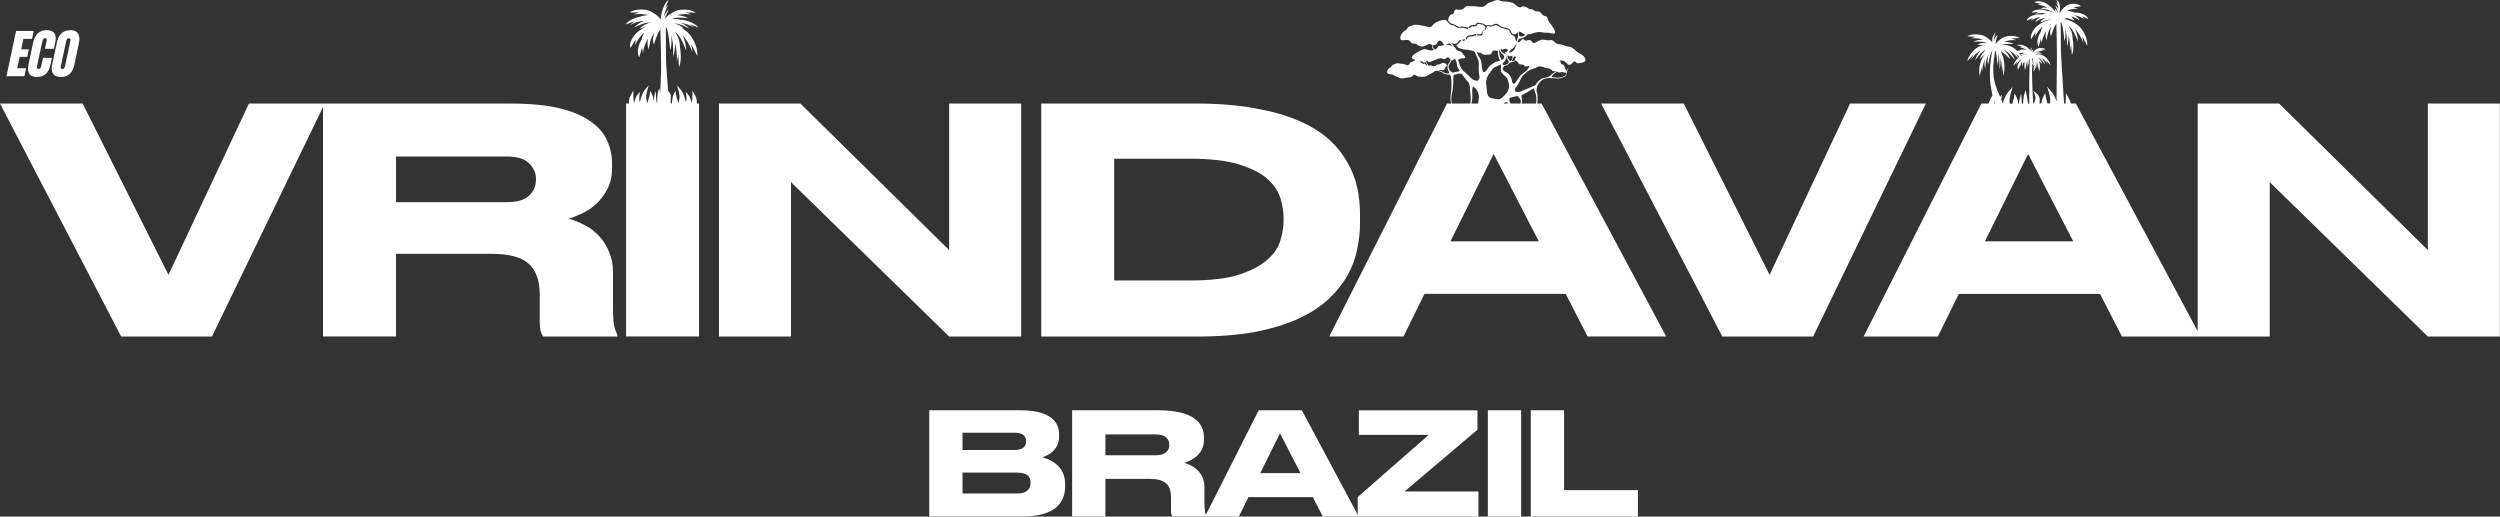
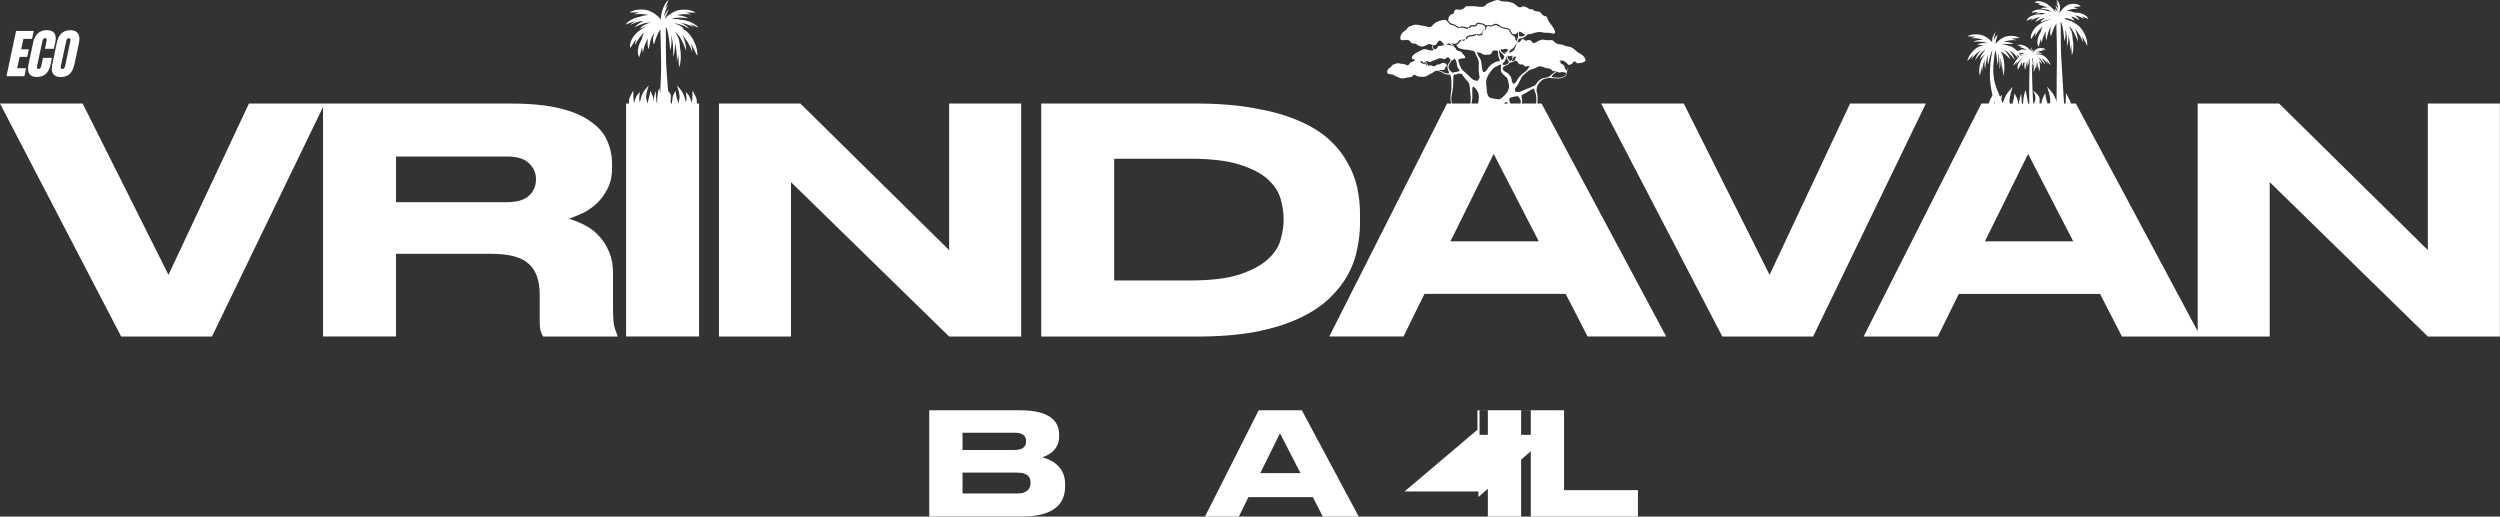
<svg xmlns="http://www.w3.org/2000/svg" id="_Слой_2" data-name="Слой 2" viewBox="0 0 800 165.31">
  <rect x="0" y="0" width="800" height="165.31" fill="#333333" stroke="none" />
  <defs>
    <style> .cls-1 { fill: #fff; } </style>
  </defs>
  <g id="_Слой_1-2" data-name="Слой 1">
    <g>
      <path class="cls-1" d="M656.57,3.85c.28.14.21.06.21.05-.07-.02-.14-.04-.21-.05ZM658.38,4.18c.03.2.04.12.04.12-.01-.04-.03-.08-.04-.12ZM655.47,4.96c.22.05.45.11.68.18.08,0,.17-.02.26-.02-.14-.02-.37-.05-.74-.12-.06-.02-.13-.02-.2-.03ZM209.16,6.03h.02s-.02,0-.03,0h.01ZM655.73,7.59l.02-.02s0,0,0-.01c0,0-.02.02-.03.03ZM468.17,8.5c-1.18-.18-1.43.54-.71.4.81-.14.8.07,1.59.25.4.11.76.2.83-.25-.02-.09-.05-.09-.13-.11-.63-.04-.45.04-1.12-.2-.18-.04-.29-.07-.47-.09ZM208.63,9.35l.02-.02s0-.01.01-.02c-.01.01-.02.02-.04.04ZM474.67,9.78s.33-.61.14-.38c-.72.85-.33,1.71-1.7,1.55-.47-.05-.47-.18-.42.36.24.02.47.07.71.07.22.02.89-.09.94-.29.14-.5,0-.63.33-1.31ZM486.02,10.12c.02.25.04.5.05.88.02.41,0,.58.43.67.63.13,1.2-.18,1.68-.61-.25.02-.4-.05-.65-.23-.74-.58-1.21-.74-1.52-.7ZM472.24,10.9c-.15.02-.25.05-.38.09-.18.05-.34.11-.53.16-.8.29-1.21-.13-1.87.52l-.16.16c-.33.34-.27.94-.18.88.54-.4.45-.97,1.36-1.04.76.02.8-.07,1.5-.29.13-.04.22-.05.33-.07h.09c0-.07,0-.13-.02-.2,0-.09,0-.14.02-.22h-.16ZM468.73,12.48c-.38.25-.6.25-1.05.25.2.14.62.45.89.32.11-.07.18-.43.16-.58ZM473.89,7.42c-.47-.02-.98-.38-1.34-.02-.63.63-.18.79-1.21.59-1.16-.22-2.08,1.82-.74.72.78-.63.34-.36.76-.27l.31.05c1.05.09.92-.9,1.38-.86.4.05.58.18,1.14.2.6.02.74.49,1.12.81.16.13-.31,1.06-.36,1.26.4-.41.65-.58.78-1.19.22-.95.94.18,2.01-.4,1.3-.7,1.7.2,2.88.67.83.32,2.12.22,2.45.97.29.68.05.4.54.96.65.74,1.14.4,1.29,1.37.02.36-.02.34.16.68.07.13.09.25.09.36.13-.2.24-.4.31-.59.38-.9.34-1.24.31-2.25,0-.07,0-.13-.02-.2v-.05c-.29.22-.43.63-.76.72-.14.02-.87-.02-.96-.11-.27-.29-.45-.47-.58-.86-.43-1.49-2.34-.7-3.46-1.76-.63-.59-1.3-.83-2.12-.38-.81.45-.51.31-1.45.22-.36-.05-.87.04-1,.02-.29-.04-.33-.58-1.52-.65ZM636.03,13.87c.34.1.26.02.26.02-.09,0-.18-.02-.26-.02ZM463.8,13.85c-.53.11-.92.58-1.39.49l.02.04c.85-.13,1.68,0,2.48.43-.11-.16-.27-.29-.49-.43-.2-.14-.42-.32-.62-.52ZM461.83,13.94c-.36-.41-.69-1.1-1.32-.9-.14.04-.2.09-.29.2-.42.49-.51,1.33-1.49,1.22-.07-.02-.15-.04-.24-.05-.07.38-.11.68.18.99.27.29.42.5.78.31.92-.47.24-.92,1.3-1.04.43-.02.53.02.96-.13.13-.04.25-.07.38-.11-.04-.09-.05-.2-.09-.31-.05-.05-.11-.11-.18-.18ZM485.3,13.92c-.2.31-.4.59-.63.86-.18.41-.49.72-.89.92-.15.13-.29.23-.43.38-.2.22-.4.49-.56.79h.02c1.03-.16,1.78-.7,2.06-1.69.07-.27.24-.47.34-.74.05-.18.09-.34.09-.52ZM645.9,16.79s.05.06.08.09l.28-.17-.36.07ZM482.66,15.92c-.45-.11-.87-.43-1.29-.25-.53.27-.47.2-1.03.07-.15-.04-.09.58.16.83.29.27.98.79,1.34.59.02-.02.04-.04.05-.07-.16-.14-.31-.29-.38-.54.16.07.36.16.56.23.04-.07.07-.14.09-.2.04-.04.05-.07.07-.11.13-.22.27-.4.42-.56ZM645.26,17.3h0l-.02-.02v.02ZM647.44,16.9c-.48.01-.88.06-1.32.17.12.16.23.31.34.48.39-.24.75-.39,1.22-.55-.08-.03-.16-.06-.24-.09ZM648.49,17.4c-.49-.06-1.33.15-1.91.31.03.05.06.1.09.15.07-.04.14-.07.2-.09.54-.22,1.08-.35,1.62-.37h0ZM645.27,17.31l.58,1.15c.1-.09.2-.18.31-.26l-.88-.9h0ZM651.07,18.69h0s0,0,0,0h0ZM647.07,18.69s0,.02.02.04c.02-.03.05-.07.07-.1-.03.02-.06.04-.09.06ZM648.06,18.71s-.02.06-.03.09c0,0,.02-.02.02-.02.05-.1.01-.07,0-.07ZM479.85,15.85c-.34.88.07,2.32.56,3.1.07.09.13.2.2.29.33-.16.62-.43.72-.99v-.11c-.13-.59-.42-.77-.85-1.15-.76-.65-.36-.68-.63-1.13ZM482.57,17.76c-.07.23-.18.41-.16.63.04.36.25.47.45.67.13.14.24.34.38.47.07.04.15.05.24-.04.45-.41.58-1.1.47-1.67-.09.02-.2.04-.31.07-.56.22-.72.23-1.07-.13ZM484.68,18.03c-.25.38-.2.22-.38.4,0,.03-.54,1.05-.54,1.06.04.23,1.03-.14,1.14-.2-.2-.29-.18-.45.04-.72.53-.63.52-.13-.25-.54ZM499.39,19.21c-.47-.18-.22,1.64.02.14,0-.07.02-.09-.02-.14ZM650.28,18.63c-.03.48-.05,1.12-.06,1.85.16-.6.29-1.22.25-1.81l-.02.05s-.07-.09-.11-.13c-.02.01-.04.02-.06.04ZM482.4,17.58c-.05.11-.11.22-.15.33-.54,1.24-.52,1.67-1.36,2.3.02.16,0,.4.05.5.11.23.8,0,1.07-.07.16-.05.36-.11.53-.27.13-.13.2-.23.24-.41.07-.34-.13-.61-.29-.77-.16-.16-.29-.32-.33-.65,0-.2.04-.32.13-.54.07-.16.09-.29.11-.42ZM455.22,19.77c-.34-.27-.51-.25-.78-.14.13.25.35.47.58.63.49.34.92-.11,1.14.27.18.29.34.4.63.47-.14-.31-.27-.5-.43-.77-.09-.16-.16-.29-.24-.38-.14.09-.29.18-.51.2-.09,0-.31-.22-.4-.27ZM650.78,19.66c-.16.54-.25.84-.57,1.26v.9c.11-.26.55-1.3.56-1.85,0-.11,0-.2.01-.26,0-.02,0-.04,0-.05ZM22.05,12.22c-.45,0-.75.34-.88,1.01l-1.68,7.83c-.04.17-.06.31-.06.43,0,.4.18.6.53.6.44,0,.73-.34.88-1.03l1.66-7.83c.04-.18.06-.33.06-.45,0-.38-.17-.56-.51-.56ZM479.18,16.24c-.43,0-1.45-.38-1.67.36-.22.68-.53.9-1.29.88-.78-.02-1.3.27-2.01-.29l-.24-.16c-.65-.41-.85.05-1.36-.43-.29-.31.33,1.01.36,1.04.62,1.1,1,1.39,1.12,2.74.04.45.22,2.48.56,2.7.91.13,1.43-1.4,2.15-2.09.38-.36.96-.68,1.38-.95.49-.31.89-.38,1.39-.47.18-.04.33-.07.49-.13-.13-.25-.25-.45-.36-.74-.24-.67-.36-1.17-.36-1.89.02-.4.18-.58-.18-.58ZM465.56,18.84c-.07-.02-.15-.02-.18,0-.29.11-.52.7-.94.5-.09.25-.18.49-.36.74-.33.49-.52.74-.54,1.35-.02.45.27.97.62,1.3.14.14.27.31.4.41.29.25.47.02.8-.04.15-.04.38-.04.56-.05.25-.04.47-.09.71-.18.16-.05.34-.14.51-.2-.13-.2-.23-.41-.4-.63-.54-.79-.42-.83-.6-1.85-.07-.49-.29-.97-.56-1.35ZM464.02,18.93c-.6-.86-.76-.68-1.5-.14-.76.58-.92-.79-2.95.27-.58.29-.74.14-1.29.49-1.3.81-1.2-.38-1.85.07-.24.18-.18.11.09.52.2.29.4.65.58.9.47-.02.72-.31,1.05-.04.83.67,1.88-.49,1.94-.43.42.38,1.03-.52,1.81-.4.72.11.62,0,1.12.67.13-.11-.05.2-.13.29-.49.5-.34.32-.63.99-.05.11-.07.13-.14.22-.18.14-.49.11-.71.07-.29-.04-.78-.05-1.03.13.02.02.6.14.67.16.18.07.33.14.49.22.54.25.74.52,1.39.58.54.04.92.05.69-.56-.18-.49-.47-.94-.45-1.46.04-.58.22-.94.58-1.39.25-.36.34-.59.45-.92-.02-.02-.04-.05-.07-.07-.04-.05-.07-.11-.11-.16ZM10.25,12.43h-2.75l-.72,3.35h2.44l-.51,2.42h-2.43l-.78,3.62h2.84l-.53,2.57H2.07l3.08-14.49h5.65l-.55,2.53ZM22.47,9.66c.96,0,1.69.23,2.18.7.51.47.76,1.15.76,2.05,0,.4-.05.83-.14,1.27l-1.46,6.94c-.57,2.69-2.01,4.03-4.31,4.03-.96,0-1.7-.23-2.2-.68-.49-.47-.74-1.15-.74-2.05,0-.38.05-.81.16-1.3l1.46-6.94c.56-2.68,1.99-4.01,4.29-4.01ZM14.97,9.66c1.91,0,2.86.86,2.86,2.59,0,.38-.05.84-.16,1.38l-.43,1.99h-2.86l.51-2.42c.04-.18.06-.34.06-.47,0-.35-.17-.53-.51-.53-.44,0-.73.34-.88,1.01l-1.68,7.83c-.03.1-.04.25-.04.43,0,.4.16.6.49.6.22,0,.4-.08.55-.23.14-.17.25-.42.33-.76l.55-2.57h2.86l-.45,2.14c-.27,1.32-.77,2.32-1.48,2.98-.71.66-1.68.99-2.9.99-.94,0-1.64-.22-2.12-.66-.47-.44-.7-1.1-.7-1.97,0-.47.05-.93.16-1.38l1.46-6.94c.29-1.34.8-2.34,1.54-3.02.74-.68,1.69-1.01,2.84-1.01ZM499.28,23.16c-.74.2-.94-.4-1.09-.25-.4.38-.6.47-1.03.76-.2.16-.71.76-.58.97.07.11,1.74.22,1.97.23.65.02,1.45-.16,2.14-.52.38-.18.47-.67.51-.95.02-.07.02-.14.04-.18-.2.11-.51.04-.72-.04-.27-.09-.31-.11-.63-.13q-.31.02-.6.11ZM467.34,12.75c-.89.22-.49,1.28-2.03,1.28-.42-.04-.71-.11-1.1-.18.11.07.24.16.4.25.36.22.56.54.65.9.25.16.51.31.62.61.38.99,1.34.41,1.94,1.24.29.41.24.4.65.81.54.58.62,1.04-.31,1.01-1.12-.04-1.01.38-1.65.45.16.27.29.58.38.92.27,1.04.14.78.63,1.66.47.86.74.95,1.34,1.49.42.4.78.65,1.19,1.1.36.38.78.81,1.21,1.12.42.32,1.79.74,1.88.09.09-.76.53.25.16-1.91-.02-.13-.04-.25-.05-.38-.02-.23-.04-.45-.05-.68-.04-.81.02-1.53.02-2.32-.02-.85-.18-1.17-.56-1.91-.23-.45-.32-.76-.52-1.19-.47-1.04-.85-.81-1.67-1.01-.89-.2-.69-.22-1.59-.22-.36,0-1.97-.41-2.19-.58-.31-.25-.16-.49-.81-.88,1.07-.25,1.09-1.08,1.54-1.24.47-.2.36.14-.07-.43ZM485.28,19.52c-.34-.18-.18-.13-.62.07-.31.14-.54.23-.87.29-.09.02-.2.04-.29.07-.71.18-.49.45-.91.7l-.2.11c-.38.18-1.12.34-1.41.79l-.04.09c-.14.5.04.77.27.99.2.18.38.29.63.41.36.18.67.33.94.67.24.29.6.67.76,1.03.33.68.15,1.98.96,2.07.36-.09,1.3-1.62,1.5-1.94.65-1.01,1.07-1.15,1.99-1.86.58-.45,1.09-1.03,1.38-1.69.22-.5-.94-.02-1.11-.02-.62.04-.36-.72-1.36-.67-1.23.05-.8-.63-1.65-1.12ZM493.16,21.27c-.78-.09-.51-.14-1.23.22-.67.32-1.23.52-1.96.74-.54.16-.76.29-1.18.67-.74.79-1.49,1.04-1.97,2.02-.31.61-.54,1.19-.89,1.8-.11.18-.22.34-.33.5-.05.09-.11.18-.18.29-.14.18-.91,1.15-.62,1.21.2.05-.02.2-.02.4.05.29.8.32,1.07.34.47,0,1.39-.43,1.96-.7.52-.25.9-.36,1.41-.58.54-.22.85-.29,1.36-.61.42-.29.4.22.98-.68.13-.2.18-.31.33-.49.07-.07.13-.14.18-.22,1.18-1.21,1.52-1.12,2.99-1.42.96-.22,1.18-.86,2.05-1.39,1.67-.99.34-.49.04-.56-.6-.13-.58-.85-2.06-.99-.91-.09-1.14-.45-1.92-.54ZM480.32,20.58c-.38.18-.76.32-1.14.54-.98.58-.89.13-1.81,1.31-.29.36-.56.72-.81,1.12-.31.49-.38.5-.63,1.12-.05.11-.09.22-.13.31-.38,1.35-.27,1.4-.13,2.74.22,1.93-.02,3.65,2.28,3.83,1.72.14,1.56.63,2.86-.4,1.03-1.03,1.79-1.64,2.05-3.13,0-.09,0-.18.02-.25.02-.54-.02-.58-.09-1.01-.05-.36-.14-.68-.24-1.03-.29-1.12-.4-.76-.98-1.41-.29-.34-.63-.56-.92-.9-.58-.79-.36-1.08-.33-2.23,0-.2.02-.41,0-.61ZM641.16,15.87c1.06,1.02,1.54,1.48,2.12,3.05-.96-.91-1.96-1.9-3.07-2.58.25.47.48.99.68,1.56.58,1.66.72,4.72.19,6.42l-.2-3.11-.25,1.91c0-1.82-.1-2.88-.44-4.61,0,1.48-.03,2.35-.33,3.75,0-.03.05-3.13-.3-4.43-.11-.42-.17-.69-.21-.86.13,1.59.2,2.3-.15,3.92-.14-1.56-.25-3.22-.61-4.69-.05.03-.1.06-.15.09-1.38,8.04-.19,10.59,1.59,14.7l.6-.67s-.14.77-.22,1.57c.16.38.32.77.49,1.18.28-1.03.81-2.51,1.66-3.54,1.38-1.65,1.49-1.72,1.5-1.72-.01.04-1.37,3.81-.93,5.22.01.05.03.09.04.14h.79c.24-.82.49-1.72.55-2.22.12-1.04.12-1.05.12-1.04,0,0,1.06,1.53,1.19,2.95,0,.1.02.21.03.32h.17c.01-.09.03-.19.05-.29.36-2.12.72-2.97.72-2.97,0,0,.08,1.84.22,3.25h.38c0-.22.02-.45.03-.7.16-2.49.79-3.59.8-3.61,0,.04.55,2.82.79,4.3h.37c-.11-3.79.02-11.79.19-14.55v-.04c-.26.71-.29,1.52-.34,2.28-.27-.71-.25-1.03-.2-1.75.04-.15,0-.12,0-.12,0,.04,0,.08,0,.12-.02.08-.05.2-.11.4-.18.59-.07,1.99-.07,1.99-.23-.61-.28-1-.32-1.66-.18.79-.21,1.26-.16,2.07l-.22-.84-.05,1.39c-.3-.55-.37-1.45-.25-2.18-.04-.16-.06-.3-.06-.44-.14.14-.28.28-.42.43-.13.51-.18.99-.18.99-.09-.23-.14-.43-.17-.63l-.04.04s.02-.07.03-.1c-.02-.26,0-.53.06-.88-.46.81-.61,1.29-.73,2.08l-.14-.79-.39,1.39c-.45-.65-.12-2,.58-2.82.16-.19.33-.37.51-.54l-.08-.08c-.71.55-1.15,1.03-1.76,1.87l.55-1.2-1.35,1.5c.17-.87.79-1.83,1.5-2.51-.89-1.07-1.59-1.7-2.81-2.49.87,1.09,1.34,1.78,1.84,3.14-.02-.02-1.79-2.37-2.91-2.95-.35-.18-.57-.31-.71-.39ZM638.06,32.18c.01.34.03.67.05.96h.21c-.09-.32-.18-.64-.27-.96ZM490.64,28.33c-.07.02-.4.25-.49.31-.67.38-1.3.79-1.97,1.17-.11.07-.23.13-.36.2-.2.11-.44.2-.62.29-.38.22-.34.68-.25,1.06.16.68.24.83.05,1.53-.02.09-.05.18-.08.25h4.63c.04-.33.08-.65.08-.97-.02-.65,0-1.68-.25-2.27-.11-.29-.22-.5-.29-.83-.05-.18-.18-.79-.45-.74ZM485.59,30.76c-.09-.02-.56.07-.67.11-.56.11-1.14.22-1.67.41-.24.13-.25.38-.27.61-.01.38.16.84.37,1.24h3.19c.22-.65.16-1.02-.26-1.64-.14-.22-.42-.7-.69-.74ZM482.24,32.76c-.2-.14-.25-.18-.45-.05-.27.16-.48.29-.61.43h1.43c-.13-.15-.25-.28-.37-.38ZM471.54,27.75c-.09-.05-.15-.07-.24.02-.2.22-.2,1.44-.18,1.76.04.52.05.95.04,1.46,0,.45-.06.77-.11,1.22-.05.3-.11.62-.19.92h2.13c.04-.24.08-.48.12-.7.25-1.64.2-2.88-1-4.16-.14-.13-.45-.43-.58-.52ZM467.03,23.55c-.56-.11-.76.34-1.18.31-.11,0-.24-.04-.33-.04-.05,0-.09,0-.13.04-.31.16-.33.74-.33,1.03.02.99-.05,1.93-.09,2.92-.04.74-.24,1.59-.38,2.32-.11.49-.15.85-.16,1.35-.04.47.02.76.09,1.22.03.16.05.3.07.43h5.9s0-.03,0-.04c.09-.41.11-.63.13-1.04.05-.83-.05-1.67-.16-2.48-.07-.54-.05-1.03-.11-1.55-.05-.58-.13-1.33-.53-1.76-.27-.29-.51-.54-.76-.86-.47-.59-.92-1.24-1.39-1.84-.05,0-.09,0-.13.02-.25.07-.29.04-.53-.02ZM126.73,64.7h35.37c3.34,0,5.75-.7,7.21-2.1,1.47-1.4,2.2-3.14,2.2-5.21v-.1c0-1.94-.73-3.61-2.2-5.01-1.4-1.47-3.81-2.2-7.21-2.2h-35.37v14.63ZM635.17,77.22h28.26l-14.43-27.96-13.83,27.96ZM464.15,77.22h28.26l-14.43-27.96-13.83,27.96ZM356.54,89.75h24.25c6.61,0,11.89-.63,15.83-1.9,3.94-1.34,6.95-2.94,9.02-4.81,2.14-1.94,3.51-4.01,4.11-6.21.67-2.27,1-4.38,1-6.31v-.6c0-1.87-.3-3.91-.9-6.11-.6-2.27-1.94-4.38-4.01-6.31-2.07-1.94-5.11-3.54-9.12-4.81-3.94-1.27-9.25-1.9-15.93-1.9h-24.25v38.98ZM657.99,0c.71.18,1.26,1.44,1.22,2.54-.02.6-.12,1.21-.28,1.83.55-.94,1.22-1.72,2.01-2.34,1.33-1.04,3.7-1.15,4.99,0l-2.43.22,1.46.6c-1.41-.09-2.24.02-3.6.6.97.06,1.6.16,2.42.59.22,0,.44,0,.66,0,1.7.04,3.57.96,3.78,2.05l-1.98-.89.71.89c-1.01-.62-1.71-.91-3.12-1.19.82.51,1.25.84,1.61,1.6-.02-.01-1.59-1.07-2.75-1.25.14.07.29.16.46.26-.1.02-.22.03-.32.05.44.24.72.51.99,1.06-.74-.3-1.51-.62-2.36-.84-.35.07-.7.16-1.05.27,1.67.28,3.19.97,4.57,2.06,1.69,1.33,3.19,4.41,2.93,6.54l-1.61-3.1.34,2.14c-.75-1.88-1.34-2.93-2.64-4.49.61,1.53.89,2.46.94,4.11,0,0-1.19-3.28-2.32-4.41-.35-.35-.57-.58-.7-.74.87,1.55,1.27,2.25,1.32,4.15.37,1.89.33,4.16-.25,5.35l-.21-3.34-.36,1.87c.02-1.9-.08-3.05-.5-5.01-.02,1.55-.08,2.44-.5,3.75,0,0,.11-3.24-.31-4.76-.13-.48-.21-.78-.25-.97.15,1.71.22,2.48-.26,4-.17-1.92-.31-3.97-.93-5.88-.08-.07-.16-.14-.25-.2.02,2.3.06,6.66.06,8.44,0,1.4.71,12.69,1.02,17.58h.49c.1-1.21.1-3.36.1-3.38l1.12,2.09c.23.43.38.87.46,1.29h1.62l38.97,72.86V33.13h26.05l47.6,46.9v-46.9h23.05v74.55h-23.05l-50.6-49.4v49.4h-47.29l-7.01-13.63h-45.19l-6.71,13.63h-23.75l37.68-74.55h2.36c.09-.43.23-.87.47-1.3l.73-1.36c-1.12-4.75-1.11-8.3-.09-14.2l-.02-.14c-.69,1.48-.98,3.07-1.29,4.56-.31-1.24-.18-1.86.09-3.24.12-.34.05-.25.05-.25-.02.09-.03.17-.05.25-.06.15-.15.4-.32.78-.53,1.21-.7,3.83-.7,3.83-.28-1.08-.26-1.8-.14-3.05-.55,1.57-.75,2.49-.89,4.03l-.17-1.52-.48,2.69c-.55-1.26-.15-3.88.7-5.47.27-.5.56-.97.87-1.41-.57.52-1.12,1.09-1.66,1.64.53-1.6,1-2.08,2.03-3.13.3-.2.19-.2.19-.2-.07.07-.13.13-.19.2-.13.09-.35.23-.7.42-1.11.62-2.82,3.06-2.82,3.06.46-1.39.91-2.09,1.75-3.21-1.35.94-2.04,1.66-3.07,3.03l.8-1.72-1.95,2.14c.37-1.88,2.25-4.05,3.82-4.69.44-.18.88-.31,1.33-.4-.69-.1-1.37-.16-2.04-.22,1.37-.58,1.99-.52,3.36-.39-.15-.05-.38-.12-.74-.26-1.15-.45-3.85-.25-3.86-.25,1.19-.51,1.94-.6,3.23-.66-1.52-.44-2.45-.53-4.02-.46l1.63-.45-2.71-.17c1.44-.87,4.1-.79,5.58,0,.94.5,1.73,1.15,2.37,1.93,0-.54,0-1.13.1-1.45.2-.69,1-1.93,1-1.93,0,0-.5,1.65-.55,2.29q-.05.64-.05.64s.4-1.15.72-1.47c.32-.32.55-.5.56-.5,0,.01-.4.97-.56,1.97-.06.39-.12.74-.18,1.02.61-.78,1.35-1.42,2.21-1.94,1.48-.89,4.14-.97,5.58,0l-2.71.18,1.64.51c-1.58-.08-2.51.02-4.02.5,1.29.06,2.04.17,3.23.73-.03,0-2.68-.22-3.84.27.9-.05,1.8.09,2.71.42.72.26,1.52.84,2.21,1.56.41-.17.85-.29,1.29-.35-.23-.05-.4-.08-.4-.08.8-.16,1.28-.1,2.09.06-.9-.54-1.47-.75-2.46-.95l1.07-.05-1.68-.54c.99-.37,2.65.11,3.49.89.29.27.54.56.77.86.02-.06.05-.12.08-.18-.08-.34-.17-.67-.17-.67,0,0,.13.22.26.47.18-.38.39-.73.39-.74,0,.01-.15.56-.25,1.04.05.11.09.22.12.31,0,0,0,.02,0,.02.07-.15.14-.3.21-.37.2-.22.35-.34.35-.34,0,.02-.21.56-.32,1.18.31-.42.66-.76,1.06-1.06.85-.62,2.38-.68,3.21,0l-1.56.13.94.35c-.9-.05-1.44.01-2.32.35.74.05,1.17.12,1.86.51,0,0-1.56-.16-2.22.19-.04.02-.07.04-.1.05.76-.14,1.53-.06,2.31.24,1.05.4,2.33,1.87,2.61,3.17l-1.34-1.45.56,1.18c-.71-.93-1.18-1.41-2.09-2.04.57.76.89,1.24,1.21,2.2,0,0-1.17-1.65-1.92-2.06-.23-.13-.38-.21-.47-.27.7.71,1.02,1.03,1.4,2.14-.35-.35-.71-.73-1.09-1.07.41.95.49,2.51.07,3.4l-.16-1.73-.2,1.06c0-1.01-.08-1.6-.36-2.56,0,.82-.02,1.3-.27,2.08,0,0,0-.24,0-.57-.15.69-.49,1.43-.92,1.83l.42-1.33-.48.73c.23-.57.37-.96.46-1.46-.01-.09-.02-.19-.04-.28-.2.44-.37.75-.71,1.17,0,3.56.19,8.49.4,11.29h.26c.24-.59.44-1.2.44-1.64,0-1.17-.71-2.34-.72-2.35.02,0,1.44.79,1.91,1.96.27.65.17,1.35.1,2.03h.66c.01-.11.02-.22.03-.32.12-1.41,1.19-2.95,1.19-2.95,0,0,.02.11.12,1.04.06.51.3,1.4.55,2.22h.79s.03-.09.04-.13c.44-1.41-.94-5.22-.94-5.22,0,0,.06,0,1.5,1.72.73.88,1.22,2.1,1.53,3.07.02-4.28.07-12.16.12-13.97.04-1.76-.1-7.62-.19-11-.87,1.32-1.29,2.71-1.72,4.03-.48-1.2-.28-1.79.15-3.12.19-.33.08-.24.08-.24-.03.08-.05.16-.08.24-.09.15-.23.38-.48.75-.79,1.16-1.06,3.66-1.06,3.69-.42-1.04-.39-1.73-.22-2.93-.85,1.51-1.14,2.4-1.35,3.87l-.26-1.46-.73,2.58c-.75-1.08-.34-3.2.67-4.73.09-.57.3-1.1.63-1.79-1.26,1.2-1.8,1.97-2.44,3.32l.18-1.48-1.46,2.26c-.44-1.39.89-3.63,2.59-4.72,1.18-.76,2.48-1.34,3.92-1.72-1.35.16-2.46.64-3.52,1.06.35-.72.73-.97,1.44-1.28-.08,0-.16.01-.25.02.05-.05.09-.09.14-.13-.04,0-.08,0-.12.02-1.17.14-2.82,1.25-2.83,1.26.37-.76.79-1.09,1.61-1.6-1.41.28-2.12.57-3.12,1.19l.71-.89-1.98.89c.21-1.08,2.09-2.01,3.78-2.05.41,0,.81,0,1.23.03.31-.15.66-.25,1.12-.36-1.43-.16-2.2-.1-3.34.19l.95-.63-2.16.25c.54-.97,2.61-1.28,4.24-.81.28.08.55.17.83.28.41-.01.83.1,1.45.27-.13-.06-.33-.17-.64-.36-1.01-.59-3-.7-3.03-.7.76-.38,1.31-.39,2.27-.3-1.29-.62-2.03-.82-3.21-.93l1.11-.28-2.12-.48c.84-.73,2.9-.34,4.26.65.95.68,1.81,1.52,2.59,2.51-.11-.39-.24-.75-.36-1.11.57.31.68.63.92,1.33-.01-.09-.03-.24-.04-.49-.05-.77-.74-1.9-.74-1.9.49.27.7.56,1.01,1.12-.13-.93-.3-1.4-.67-2.08l.56.5-.51-1.32ZM566.27,87.95l25.75-54.81h24.25l-36.07,74.55h-29.06l-38.78-74.55h26.45l27.46,54.81ZM477.12.67c.89-.27,1.68-.88,2.55-.59.98.31.78.4,1.92.4.72-.02,1.81.22,2.5.45.72.23,1.94,1.98,2.88,1.26.47-.38,1.07-.02,1.61.18.63.25.71.67,1.23.59.89-.11.67.34,1.5.59,1.03.32,1.2-.22,1.94.79.85,1.17,1.61.51,1.88,1.35.29.9.31.97.91,1.75.43.56,1.81,2.38,1.56,3.06-.09.16-.13.22-.33.27-.45.09-1.3-.32-2.03-.29-1.1.04-1.27-.07-2.28-.22-.78-.13-2.24.32-3,.59-.56.2-.98,0-1.14.16-.4.36-.51.5-.96.83-.58.34-.72.34-1.36.45-.25.04-.49.11-.62.38l-.02.04c-.05.13-.09.25-.15.38-.05.14-.13.29-.2.43.22-.02.44.02.65-.05.29-.09.49-.47.69-.7.4-.49.58-.29,1.01.05.34.22.42.25.8.11,1.5-.43,1.32.49,1.97.81.4.18,1.2-.38,1.54-.58,1.23-.63,1.41-.52,2.66-.32,1.03.18,1.63-.32,2.35.32l.31.32c.85.9,2.01.58,2.9.97.81.36.54.32,1.47.43,1.01.13,1.77.67,2.46,1.39.85.9,1.92.9,2.74,2.14.92,1.4-.44,1.57-1.47,1.78-1.25.29-1.11-.38-1.67-.52-.61-.16-.45.61-1.19.9-.42.09-.6.34-.87.13-.47-.32-.49-.63-1.25-1.06-.16-.09-.6-.31-.8-.32-.31-.02-.54.67-.4.88.31.5,1,.23,1.27,1.21.09.83.43.72.69,1.31l.02-.09.05-.16c.25-.79.53-.85.42-.65-.25.43-.23.52-.38.97-.16.41-.09.65-.2,1.03-.11.34-.2.56-.58.74-1.3.58-1.72.63-3.1.5-.2-.02-1.16-.05-1.32-.09-.63-.13-.45-.04-1.05.05-.27.04-.54.09-.82.14-.52.13-1.34.65-1.77,1.26-.24.31-.4.58-.6.9-.24.47-.34,1.1-.34,1.62s.11.65.22,1.1c.11.52.16,2.05.07,2.59-.03.17-.05.33-.07.49h1.38l39.88,74.55h-25.15l-7.01-13.63h-45.19l-6.71,13.63h-23.75l37.68-74.55h1.32c-.05-.35-.12-.67-.19-1.03-.05-.43-.04-1.19.02-1.64.05-.52.14-1.03.2-1.55.05-.47.05-.85.05-1.31,0-.2.02-.36.02-.56,0-.67-.02-1.62-.14-2.25-.07-.29-.16-.9-.54-.92-.16.02-.24.04-.4.02-.52-.04-.94-.11-1.38-.38-.23-.16-.42-.29-.69-.43-.18-.09-.34-.16-.54-.22-.69-.23-1.14-.4-1.78.02-.43.34-.78.56-1.29.79-.63.27-.56.29-1.09.63-.65.41-2.43.36-3.11.09-.43-.18-.89-.68-1.12-.4-.58.74-1.09.74-1.99.83-.69.07-1.52.4-2.12.25,0,0-1.63-.65-1.72-.7-1.12-.59-.49-.45-1.81-.61-1.56-.22-.78-1.64.13-2.18.67-.4.43-.79,1.1-.95.65-.14.74-.45,1.47-.38.63.05.63.22,1.48.2,1.12.09,1.29.86,2.01.13.04-.05.07-.11.13-.18.49-.86.72-.4,1.38-.86.2-.14.33-.27.47-.34-.05-.05-.11-.09-.2-.11-.47-.09-1.14-.23-.87-.86.07-.2.24-.4.38-.58.6-.65,1.2-.79,1.94-1.24,1.07-.63,1.67-.9,2.97-.38.45.16,1.29.22,1.7-.07-.2-.45-.76-.31-.56-1.42.02-.05.04-.13.05-.18-.42-.14-.83-.34-1.16-.23-.52.18-.8.34-1.29.59-.31.16-.71.2-1.07.18-.11,0-.96-.32-1.11-.4-.52-.34-.34-.49-1.12-.54l-.25-.02c-1.01-.09-.72-.45-1.34-.94-.91-.7-3.15.7-2.88-1.06.14-.92.69-1.71,1.52-2.16,1-.5.51-1.08,1.63-1.37.61-.16,1.05-.47,1.67-.5.45-.04,2.59.36,3.08.47.89.18,1.76.63,2.34-.18.69-.97,2.08-1.55,3.22-1.76,1.47-.25,1.3.25,2.08,1.03.71.72.96.47,1.65.74.29.09,1.54,1.17,1.68.67.09-.36-.27-.23-.63-.45-.69-.43-.44-.43-1.3-.68-1.21-.36-2.08-1.03-1.38-2.34.78-1.51,1.34-.23,1.68-1.73.38-1.48,1.69.29,3.21-1.15.92-.86.63-.49,1.76-.52.83-.04,1.21-.02,2.03.04,1.07.09,2.15.47,2.99-.31.81-.77.65-.72,1.78-1.04ZM382.59,33.13c7.21,0,13.49.5,18.84,1.5,5.41.94,10.05,2.24,13.93,3.91,3.94,1.67,7.18,3.64,9.72,5.91s4.54,4.74,6.01,7.42c1.54,2.61,2.61,5.31,3.21,8.12.6,2.81.9,5.61.9,8.42v3.01c0,2.67-.3,5.44-.9,8.32-.53,2.81-1.54,5.54-3.01,8.22-1.47,2.67-3.47,5.21-6.01,7.62-2.54,2.4-5.75,4.51-9.62,6.31-3.87,1.8-8.52,3.24-13.93,4.31-5.41,1-11.76,1.5-19.04,1.5h-49.5V33.13h49.4ZM303.72,80.03v-46.9h23.05v74.55h-23.05l-50.6-49.4v49.4h-23.05V33.13h26.05l47.6,46.9ZM212.93,2.6l.94-1.18c-.71,1.39-1.07,2.31-1.5,4.01.58-1.13.96-1.76,1.73-2.49,0,.02-.98,1.8-1.4,3.17.28-.34.58-.65.9-.94.13-.15.27-.3.44-.46l-.05.13c.63-.51,1.34-.93,2.13-1.27,1.79-.77,4.9-.64,6.51.47l-3.18-.04,1.87.65c-1.83-.21-2.93-.19-4.74.18,1.49.17,2.37.34,3.72,1.02,0,0-3.15-.46-4.54-.04-.43.13-.71.2-.89.24,1.17-.02,1.87-.04,2.77.25.12,0,.23.01.35.02,1.94.12,4.63,1.25,5.52,2.49l-2.78-1.1,1.34,1.04c-1.51-.75-2.49-1.11-4.25-1.49,1.24.61,1.92,1.01,2.79,1.89-.02,0-2.56-1.35-3.97-1.56-.45-.07-.73-.12-.9-.15,1.45.53,2.1.76,3.11,1.78-.2-.07-.41-.15-.61-.22.47.29.93.61,1.39.97,2.01,1.61,3.79,5.33,3.49,7.9l-1.92-3.74.4,2.59c-.89-2.28-1.59-3.54-3.14-5.43.73,1.85,1.07,2.97,1.12,4.97,0,0-1.41-3.97-2.75-5.33-.42-.42-.67-.7-.83-.89,1.04,1.87,1.51,2.72,1.57,5.01.43,2.29.39,5.03-.29,6.47l-.25-4.04-.42,2.26c.03-2.3-.09-3.69-.59-6.07-.02,1.87-.1,2.94-.59,4.54,0,0,.13-3.92-.37-5.76-.16-.58-.25-.95-.3-1.18.18,2.07.26,3-.31,4.84-.2-2.32-.37-4.8-1.11-7.11-.1-.08-.19-.17-.29-.25.03,2.78.08,8.37.08,10.22,0,1.44.36,6.28.66,10.11.29.27.58.62.75,1.02.39.98-.2,2.09.19,3.01,0,0,0,0,0,.01h.25c.08-.51.16-1.09.21-1.6.1-1.17.96-2.44.97-2.46,0,0,0-.05.1.87.08.77.66,2.59.86,3.19h.04c-.01-.24,0-.7.24-1.45.35-1.17-.75-4.31-.77-4.36,0,0,.11.07,1.23,1.43,1.17,1.42,1.58,3.91,1.59,3.95,0,0,.11-.03.21-.77.1-.77-.2-2.49-.21-2.51,0,0,.05.06.77.87.77.87,1.08,2.67,1.08,2.67l.15-.62c.15-.61.15-3.38.15-3.38l.92,1.74c.46.86.51,1.75.45,2.43h.73v74.55h-23.35V33.13h.92c-.06-.68,0-1.56.45-2.43l.92-1.74s0,2.77.15,3.38l.15.62s.31-1.8,1.07-2.67l.77-.87s-.31,1.75-.21,2.51c.11.77.21.77.21.77,0-.04.42-2.52,1.59-3.95,1.18-1.44,1.23-1.43,1.23-1.43-.01.04-1.12,3.19-.77,4.36.23.75.25,1.21.23,1.45h.04c.2-.6.77-2.42.86-3.19.1-.92.1-.87.1-.87.01.02.87,1.29.97,2.46.03.29.06.6.1.92.01-.27.04-.57.1-.89.3-1.77.59-2.48.59-2.48,0,0,.12,3.01.35,3.83.02.07.04.14.06.21h.07c-.02-.48-.02-1.12.03-1.91.13-2.1.65-3.01.65-3.01,0,0,.14.75.3,1.62.11-2.55.23-5.58.27-7.16.06-2.13-.12-9.22-.23-13.31-1.04,1.59-1.53,3.28-2.05,4.87-.57-1.44-.34-2.16.17-3.76-.1.18-.28.46-.57.89-.94,1.4-1.25,4.42-1.26,4.46-.5-1.26-.47-2.09-.26-3.55-1.01,1.83-1.35,2.9-1.6,4.69l-.31-1.77-.87,3.12c-.89-1.3-.4-3.87.8-5.72.11-.7.36-1.32.76-2.17-1.5,1.45-2.14,2.38-2.9,4.01l.21-1.78-1.74,2.73c-.53-1.69,1.06-4.39,3.07-5.71.67-.44,1.38-.83,2.12-1.17-.75.2-1.49.45-2.21.68,1.22-1.23,1.92-1.46,3.45-1.96-.18.02-.47.05-.91.06-1.45.06-4.27,1.51-4.27,1.51.99-1.01,1.73-1.46,2.92-2.04-.17,0-.34,0-.51-.01-1.39.24-2.35.58-3.77,1.26l1.56-1.22-2.99,1.07c.91-1.22,2.86-2.18,4.6-2.48.85-.32,1.61-.44,2.7-.57-1.81-.37-2.9-.39-4.74-.18l1.87-.65-3.18.04c1.61-1.11,4.72-1.24,6.51-.47,1.44.63,2.63,1.52,3.55,2.7.02-.38.05-.77.09-1.16.22-1.92,1.32-4.41,2.4-5.11l-1.08,2.6ZM53.91,87.95l25.75-54.81h83.84c6.21,0,11.39.5,15.53,1.5,4.14,1,7.45,2.4,9.92,4.21,2.54,1.74,4.31,3.78,5.31,6.11,1.07,2.34,1.6,4.84,1.6,7.51v1.2c0,2.67-.5,4.94-1.5,6.81-.94,1.87-2.14,3.47-3.61,4.81-1.4,1.27-2.91,2.27-4.51,3.01-1.6.73-3.01,1.3-4.21,1.7,1.87.53,3.67,1.27,5.41,2.21,1.74.94,3.24,2.14,4.51,3.61,1.27,1.4,2.27,3.04,3.01,4.91.8,1.87,1.2,4.01,1.2,6.41v10.92c0,3.01.13,5.14.4,6.41.33,1.2.67,2.1,1,2.71v.5h-23.75c-.33-.47-.6-1.04-.8-1.7-.2-.67-.3-1.67-.3-3.01v-8.62c0-4.54-1.17-7.85-3.51-9.92-2.27-2.14-6.28-3.21-12.02-3.21h-30.46v26.45h-23.35V34.23l-35.54,73.45h-29.06L0,33.13h26.45l27.46,54.81Z" />
      <g>
        <path class="cls-1" d="M297.36,131.29h29.12c9.74,0,12.44,3.75,12.44,7.77v.64c0,4.44-3.75,6.13-5.4,6.63,2.33.59,7.32,2.56,7.32,8.55v.64c0,5.35-3.06,9.78-14.08,9.78h-29.4v-34.02ZM308.01,138.47v5.53h16.64c2.97,0,3.7-1.37,3.7-2.74v-.09c0-1.42-.73-2.7-3.7-2.7h-16.64ZM308.01,151.23v6.68h17.56c3.52,0,4.21-1.97,4.21-3.34v-.18c0-1.46-.69-3.15-4.21-3.15h-17.56Z" />
-         <path class="cls-1" d="M353.73,165.31h-10.65v-34.02h27.43c11.34,0,14.77,3.93,14.77,8.82v.55c0,4.89-4.07,6.72-6.31,7.45,3.47,1.01,6.45,3.43,6.45,7.82v4.98c0,2.74.32,3.61.64,4.16v.23h-10.84c-.32-.41-.5-.91-.5-2.15v-3.93c0-4.16-1.83-5.99-7.09-5.99h-13.9v12.07ZM353.73,145.69h16.14c3.06,0,4.3-1.46,4.3-3.34v-.05c0-1.78-1.19-3.29-4.3-3.29h-16.14v6.68Z" />
        <path class="cls-1" d="M420.11,159.09h-20.62l-3.06,6.22h-10.84l17.19-34.02h13.81l18.2,34.02h-11.48l-3.2-6.22ZM409.59,138.65l-6.31,12.76h12.89l-6.58-12.76Z" />
-         <path class="cls-1" d="M472.78,131.29v6.22l-23.32,19.75h23.64v8.05h-38.63v-6.26l22.72-19.89h-22.36v-7.86h37.95Z" />
+         <path class="cls-1" d="M472.78,131.29v6.22l-23.32,19.75h23.64v8.05v-6.26l22.72-19.89h-22.36v-7.86h37.95Z" />
        <path class="cls-1" d="M486.76,165.31h-10.65v-34.02h10.65v34.02Z" />
        <path class="cls-1" d="M500.5,131.29v25.56h23.64v8.46h-34.29v-34.02h10.65Z" />
      </g>
    </g>
  </g>
</svg>